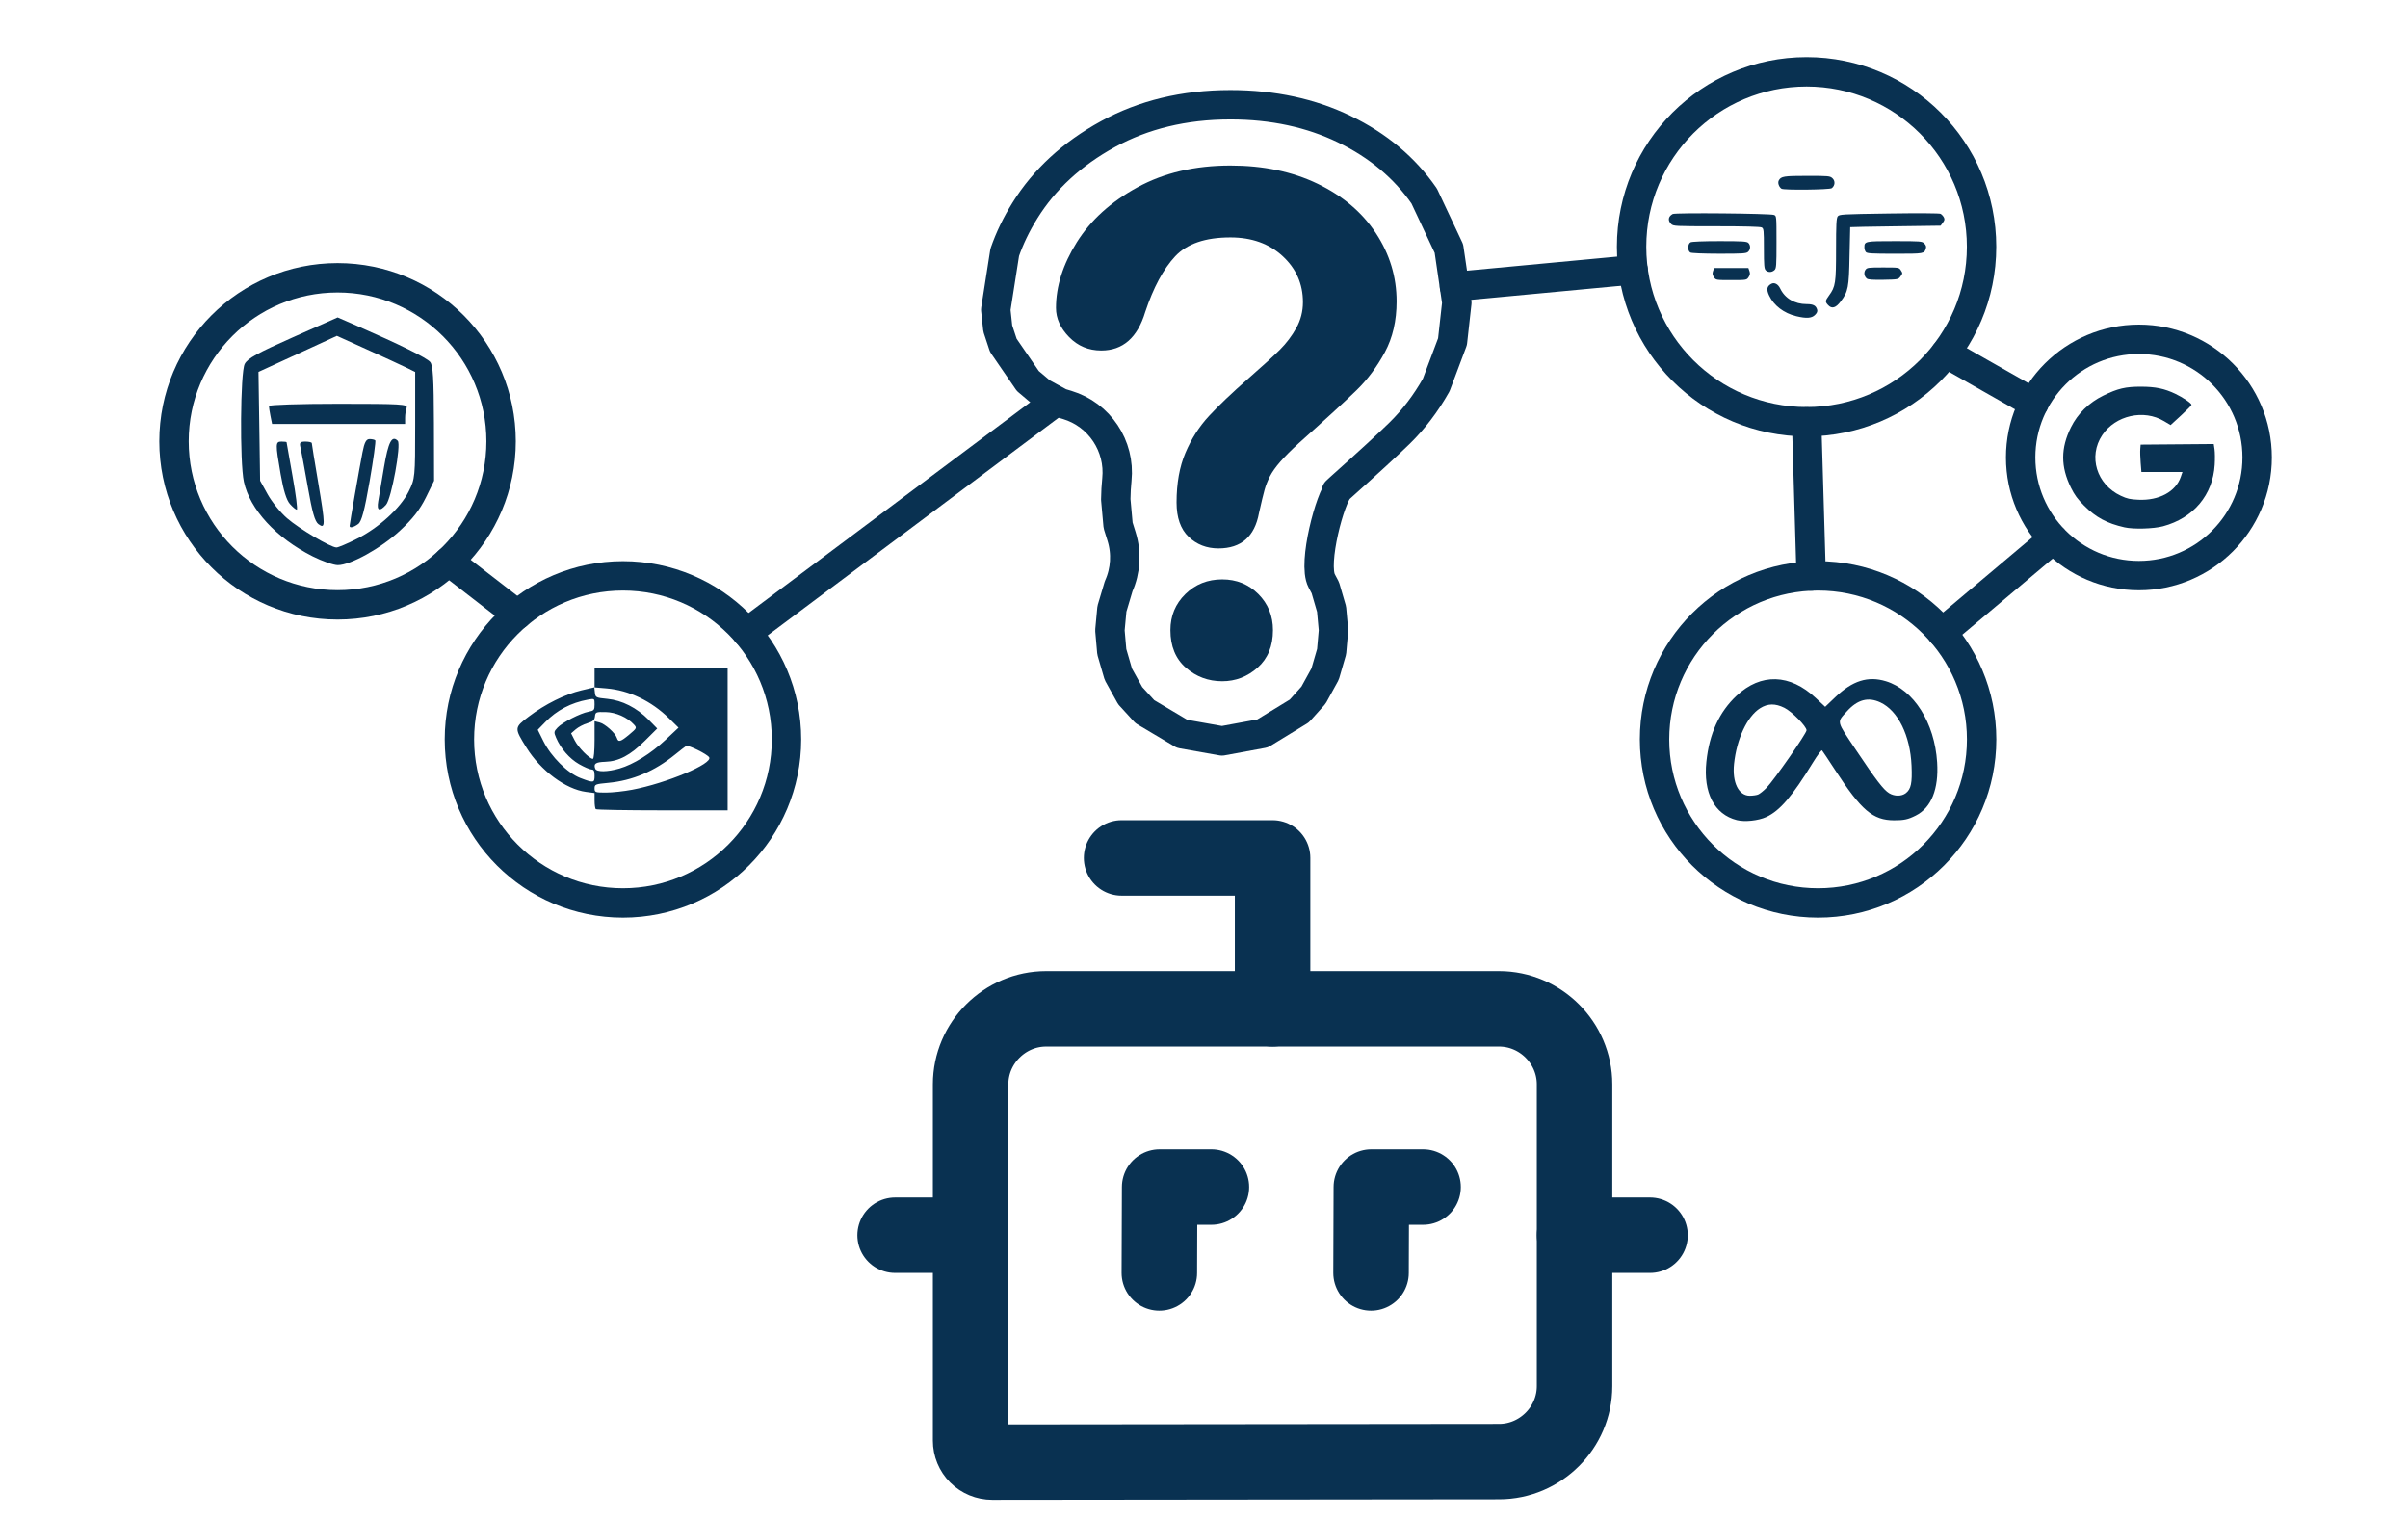
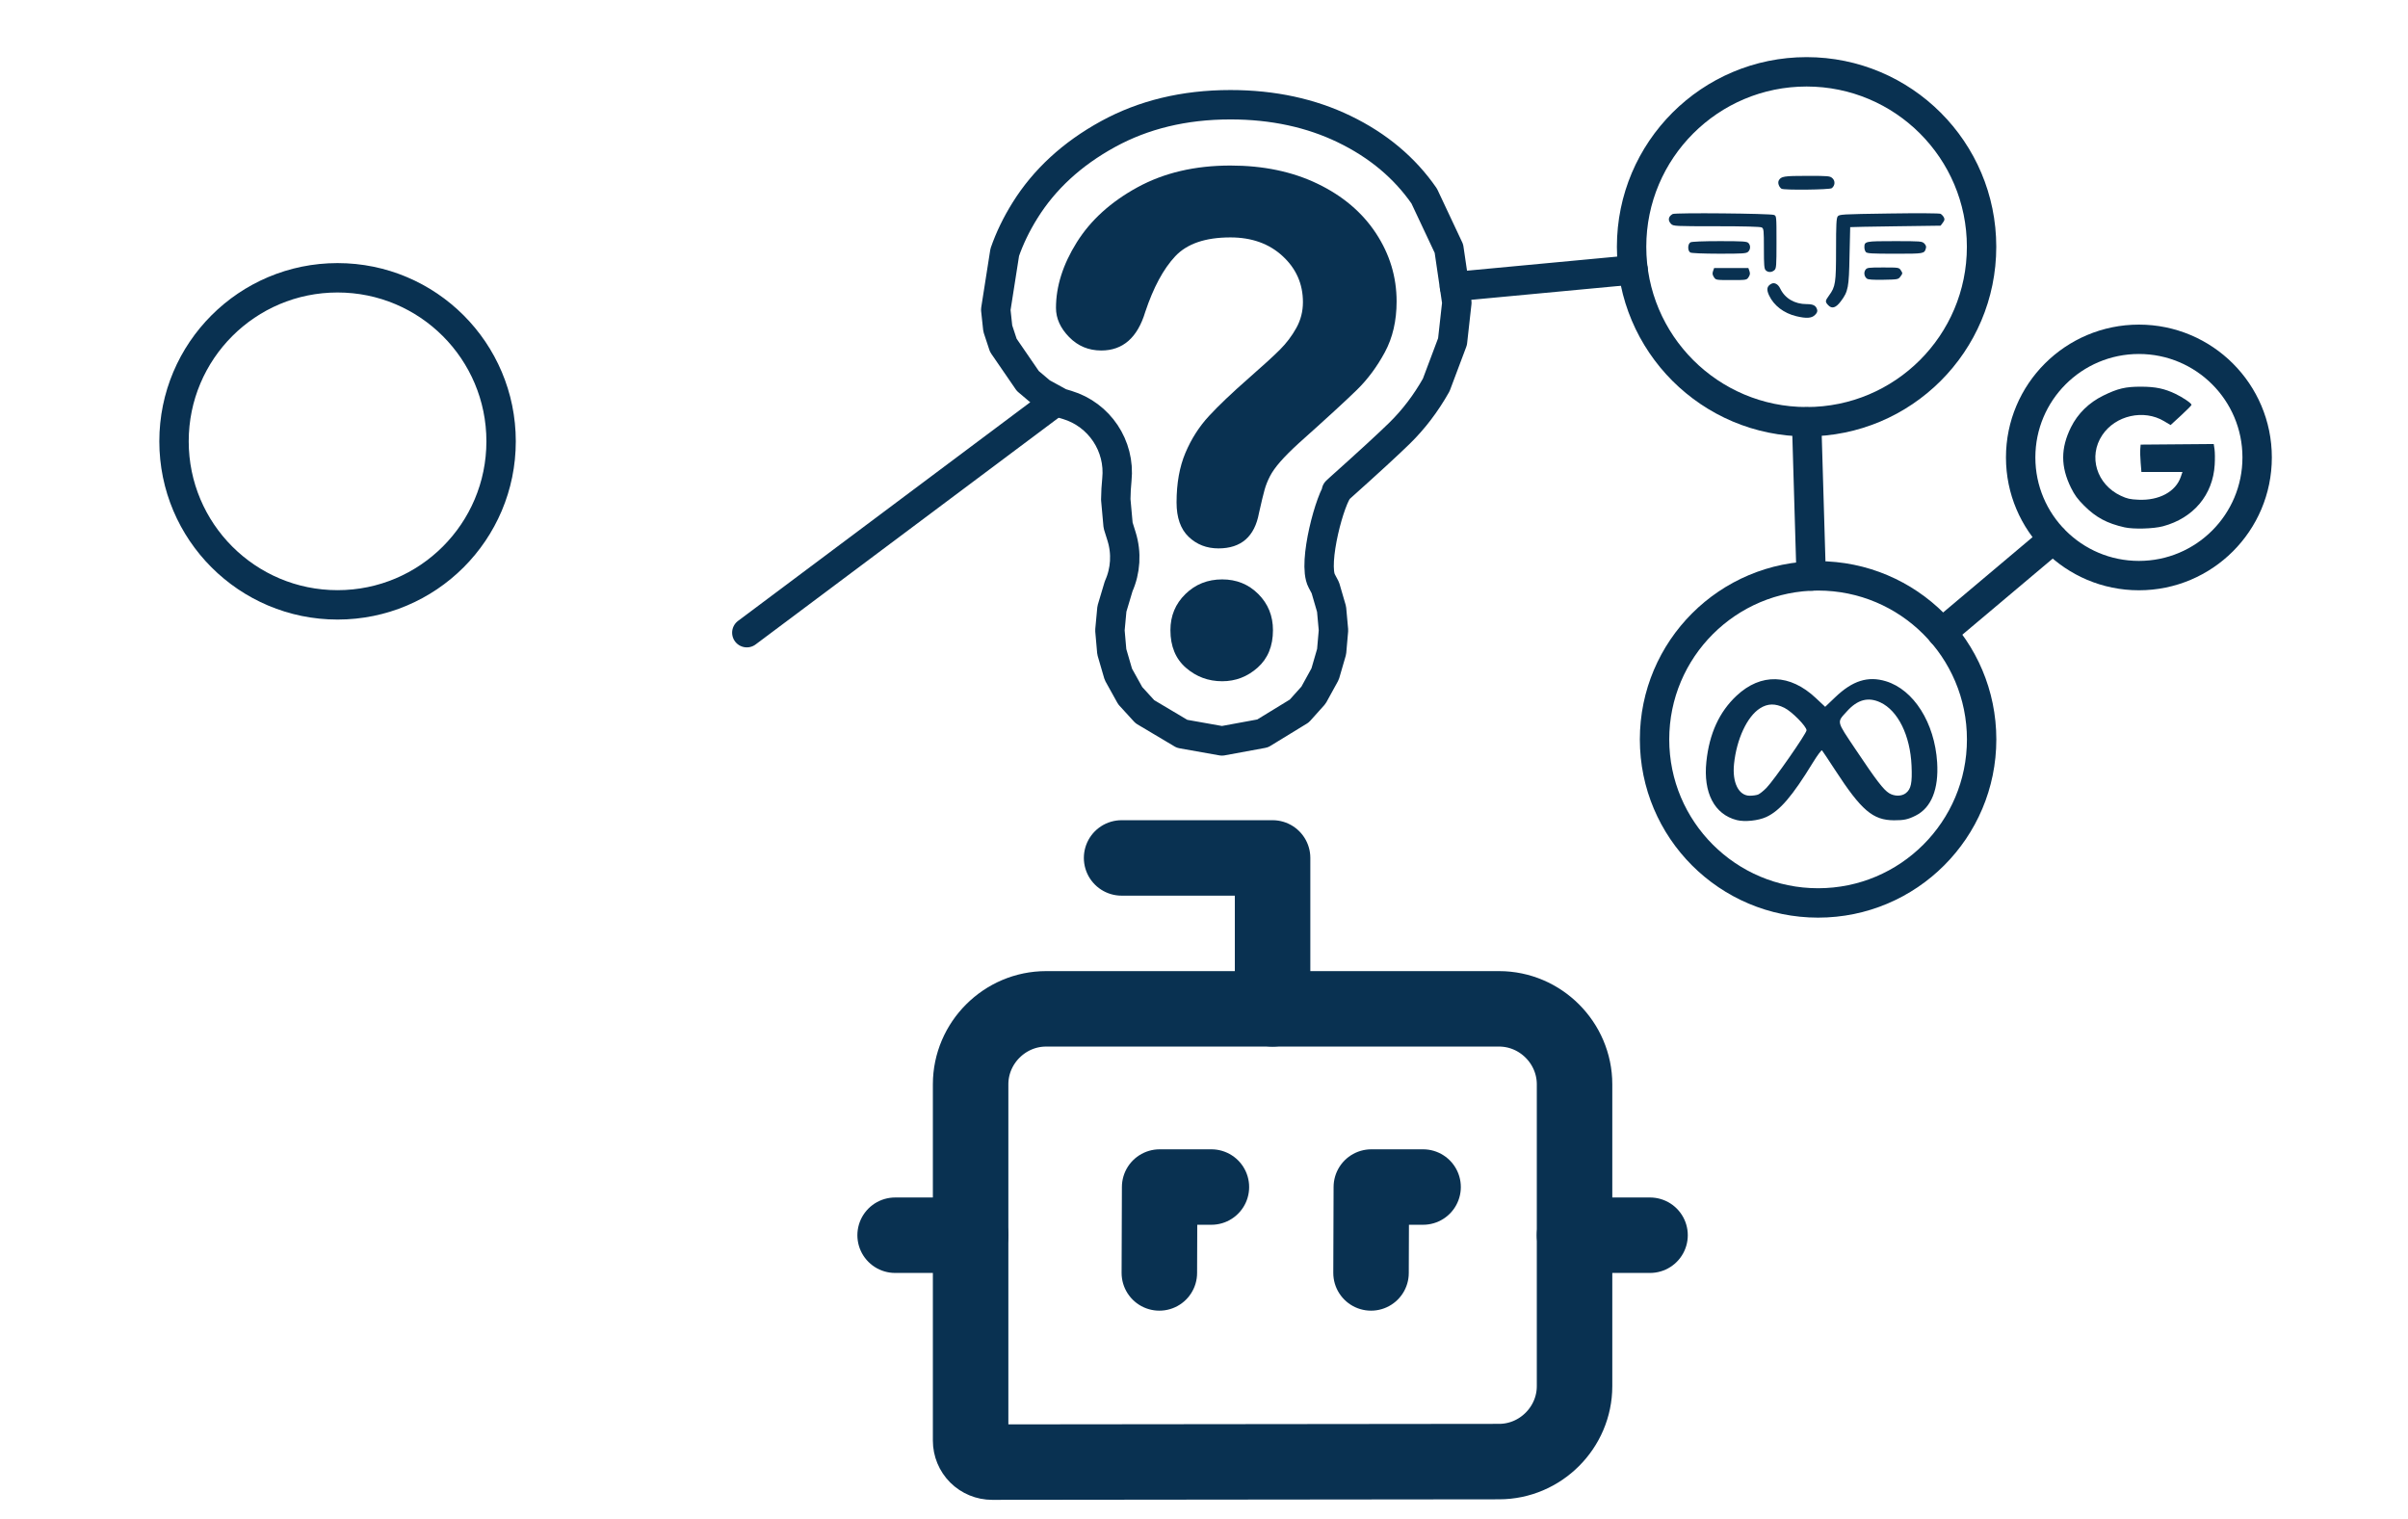
<svg xmlns="http://www.w3.org/2000/svg" width="100%" height="100%" viewBox="0 0 2048 1292" version="1.1" xml:space="preserve" style="fill-rule:evenodd;clip-rule:evenodd;stroke-linecap:round;stroke-linejoin:round;">
  <g id="Main-graphic" transform="matrix(1,0,0,0.841,0,0)">
    <rect x="0" y="0" width="2048" height="1536" style="fill:none;" />
    <g transform="matrix(2.085,0,0,2.478,-1919.85,-498.35)">
      <g transform="matrix(15.397,0,0,15.397,1255.13,520.437)">
        <path d="M12,6L12,2L8,2" style="fill:none;fill-rule:nonzero;stroke:rgb(9,49,81);stroke-width:2px;" />
      </g>
      <g transform="matrix(15.397,0,0,15.397,1255.13,520.437)">
        <path d="M18,18C18,18 7.195,18.011 4.57,18.014C4.419,18.014 4.274,17.954 4.167,17.848C4.06,17.741 4,17.596 4,17.445L4,8C4,6.903 4.903,6 6,6L18,6C19.097,6 20,6.903 20,8L20,16C20,17.097 19.097,18 18,18Z" style="fill:none;fill-rule:nonzero;stroke:rgb(9,49,81);stroke-width:2px;" />
      </g>
      <g transform="matrix(15.397,0,0,15.397,1255.13,520.437)">
        <path d="M2,12L4,12" style="fill:none;fill-rule:nonzero;stroke:rgb(9,49,81);stroke-width:2px;" />
      </g>
      <g transform="matrix(15.397,0,0,15.397,1255.13,520.437)">
        <path d="M10.379,10.723L9.008,10.723L9,13" style="fill:none;fill-rule:nonzero;stroke:rgb(9,49,81);stroke-width:2px;" />
      </g>
      <g transform="matrix(15.397,0,0,15.397,1341.48,520.437)">
        <path d="M10.379,10.723L9.008,10.723L9,13" style="fill:none;fill-rule:nonzero;stroke:rgb(9,49,81);stroke-width:2px;" />
      </g>
      <g transform="matrix(15.397,0,0,15.397,1255.13,520.437)">
        <path d="M20,12L22,12" style="fill:none;fill-rule:nonzero;stroke:rgb(9,49,81);stroke-width:2px;" />
      </g>
    </g>
    <g transform="matrix(1,0,0,1.189,-50.966,175.672)">
      <path d="M949.074,114.145C949.074,95.796 954.964,77.207 966.746,58.376C978.527,39.545 995.716,23.949 1018.31,11.588C1040.91,-0.773 1067.27,-6.953 1097.4,-6.953C1125.41,-6.953 1150.13,-1.787 1171.57,8.546C1193.01,18.879 1209.57,32.93 1221.25,50.699C1232.94,68.467 1238.78,87.781 1238.78,108.64C1238.78,125.057 1235.45,139.446 1228.79,151.806C1222.12,164.167 1214.2,174.838 1205.03,183.819C1195.86,192.8 1179.39,207.913 1155.63,229.158C1149.07,235.145 1143.81,240.408 1139.85,244.947C1135.89,249.486 1132.94,253.638 1131.01,257.405C1129.08,261.171 1127.58,264.937 1126.52,268.703C1125.46,272.469 1123.86,279.084 1121.74,288.548C1118.07,308.634 1106.58,318.678 1087.26,318.678C1077.22,318.678 1068.77,315.394 1061.91,308.828C1055.06,302.261 1051.63,292.507 1051.63,279.567C1051.63,263.344 1054.14,249.293 1059.16,237.415C1064.18,225.537 1070.85,215.107 1079.15,206.126C1087.46,197.146 1098.66,186.475 1112.76,174.114C1125.12,163.298 1134.05,155.138 1139.56,149.634C1145.06,144.129 1149.7,137.997 1153.46,131.237C1157.23,124.477 1159.11,117.138 1159.11,109.219C1159.11,93.768 1153.37,80.732 1141.87,70.109C1130.38,59.486 1115.56,54.175 1097.4,54.175C1076.16,54.175 1060.51,59.535 1050.47,70.254C1040.43,80.973 1031.93,96.762 1024.98,117.621C1018.41,139.446 1005.95,150.358 987.605,150.358C976.789,150.358 967.663,146.543 960.227,138.914C952.792,131.286 949.074,123.029 949.074,114.145ZM1090.45,431.663C1078.67,431.663 1068.38,427.849 1059.6,420.22C1050.81,412.591 1046.41,401.92 1046.41,388.207C1046.41,376.04 1050.66,365.803 1059.16,357.498C1067.66,349.193 1078.09,345.041 1090.45,345.041C1102.62,345.041 1112.86,349.193 1121.16,357.498C1129.46,365.803 1133.62,376.04 1133.62,388.207C1133.62,401.727 1129.27,412.349 1120.58,420.075C1111.89,427.8 1101.85,431.663 1090.45,431.663Z" style="fill:rgb(9,49,81);fill-rule:nonzero;" />
    </g>
    <g transform="matrix(1,0,0,1.189,-50.966,175.672)">
      <path d="M1190.27,267.586C1190.19,267.646 1190.12,267.71 1190.04,267.778C1182.55,274.613 1167.09,331.317 1175.1,346.374L1178.16,352.131L1183.46,370.308L1185.1,388.3L1183.5,406.511L1177.98,425.525L1168.1,443.499L1156.01,456.973L1124.82,476.048L1090.26,482.412L1056.32,476.388L1024.66,457.557L1012.21,443.938L1002.13,425.785L996.544,406.614L994.94,388.362L996.64,370.097L1002.37,350.912C1008.31,337.635 1009.24,322.586 1004.88,308.597L1001.91,299.079L999.926,277.043C999.998,271.187 1000.32,265.54 1000.88,260.095C1003.8,231.529 986.043,204.906 958.544,196.636L952.85,194.924L936.73,186.107L925.121,176.286L904.294,145.957L899.569,131.635L897.854,115.622L905.502,66.857C909.626,54.96 915.377,42.968 922.9,30.944C939.106,5.042 962.41,-16.784 993.493,-33.787C1023.22,-50.045 1057.77,-58.673 1097.4,-58.673C1133.92,-58.673 1166.07,-51.518 1194.02,-38.044C1223.21,-23.975 1245.8,-4.765 1262.26,19.014L1283.26,63.66L1290.01,109.691L1286.32,142.855L1272.48,179.666C1263.6,195.439 1253.13,209.107 1241.21,220.777C1231.84,229.949 1215.13,245.32 1191.04,266.884L1190.49,267.372L1190.49,267.377L1190.27,267.586ZM1190.5,267.407C1190.5,267.407 1183.92,273.465 1190.27,267.586C1190.34,267.522 1190.42,267.463 1190.5,267.407Z" style="fill:none;fill-rule:nonzero;stroke:rgb(9,49,81);stroke-width:25px;stroke-linecap:butt;stroke-miterlimit:2;" />
    </g>
    <g transform="matrix(6.649,0,0,-7.904,27.151,799.265)">
-       <path d="M35.922,29.933C31.242,32.293 27.875,35.945 27.113,39.488C26.578,41.98 26.66,53.476 27.219,54.558C27.578,55.254 28.828,55.945 33.387,57.969L39.105,60.508L41.566,59.437C46.984,57.074 50.5,55.34 50.938,54.812C51.305,54.367 51.402,52.777 51.422,46.933L51.441,39.613L50.387,37.461C49.625,35.918 48.695,34.723 47.082,33.23C44.648,30.976 40.754,28.816 39.125,28.816C38.586,28.816 37.145,29.32 35.922,29.933ZM41.566,32.183C44.379,33.601 47.137,36.117 48.195,38.242C49.008,39.875 49.023,40.051 49.023,46.723L49.023,53.531L47.816,54.125C47.148,54.449 44.895,55.488 42.805,56.433L39.008,58.152L33.996,55.844L28.98,53.539L29.086,46.578L29.188,39.621L30.152,37.879C30.684,36.918 31.801,35.539 32.641,34.812C34.191,33.465 38.211,31.086 38.953,31.078C39.18,31.074 40.355,31.574 41.566,32.183ZM36.648,34.062C36.195,34.398 35.855,35.582 35.285,38.84C34.863,41.219 34.445,43.496 34.348,43.894C34.203,44.5 34.309,44.621 34.988,44.621C35.434,44.621 35.801,44.531 35.801,44.422C35.801,44.312 36.168,42.043 36.621,39.375C37.547,33.887 37.551,33.402 36.648,34.062ZM40.637,33.832C40.637,34.082 41.887,41.226 42.285,43.25C42.535,44.527 42.758,44.945 43.188,44.945C43.5,44.945 43.828,44.871 43.918,44.781C44.008,44.691 43.684,42.344 43.199,39.558C42.539,35.773 42.168,34.39 41.738,34.078C41.137,33.637 40.637,33.527 40.637,33.832ZM33.004,36.637C32.566,37.125 32.176,38.379 31.816,40.445C31.133,44.39 31.141,44.621 31.93,44.621C32.285,44.621 32.574,44.586 32.574,44.539C32.578,44.496 32.922,42.535 33.34,40.187C33.762,37.836 34.004,35.91 33.879,35.91C33.754,35.91 33.359,36.238 33.004,36.637ZM44.293,36.961C44.391,37.535 44.723,39.512 45.035,41.347C45.582,44.582 46.047,45.473 46.793,44.723C47.258,44.258 45.984,37.297 45.293,36.535C44.465,35.617 44.09,35.773 44.293,36.961ZM30.516,47.887C30.406,48.441 30.316,49.023 30.316,49.176C30.316,49.332 34.324,49.461 39.223,49.461C47.207,49.461 48.105,49.406 47.93,48.949C47.82,48.668 47.734,48.086 47.734,47.66L47.734,46.879L30.719,46.879L30.516,47.887Z" style="fill:rgb(9,49,81);fill-rule:nonzero;" />
-     </g>
+       </g>
    <g transform="matrix(3.02,0,0,-3.59,1419.35,580.054)">
      <path d="M35.863,72.508C32.402,73.344 29.59,75.488 28.254,78.305C27.434,80.031 27.594,80.945 28.844,81.629C29.723,82.105 30.762,81.558 31.359,80.305C32.688,77.523 35.426,75.91 38.812,75.91C40.652,75.91 41.418,75.512 41.754,74.383C41.91,73.855 41.75,73.441 41.156,72.851C40.223,71.918 38.711,71.816 35.863,72.508ZM44.859,75.629C43.98,76.57 44.008,76.824 45.117,78.344C46.934,80.828 47.09,81.859 47.09,91.34C47.09,98.289 47.18,100.101 47.547,100.601C47.984,101.199 48.645,101.238 61.98,101.433C70.16,101.555 76.188,101.515 76.516,101.347C76.82,101.183 77.234,100.75 77.434,100.375C77.727,99.828 77.676,99.535 77.164,98.851L76.535,98.004L63.828,97.832C56.84,97.738 51.098,97.629 51.074,97.59C51.047,97.551 50.961,93.926 50.883,89.535C50.727,80.57 50.512,79.457 48.41,76.672C47.02,74.824 45.91,74.5 44.859,75.629ZM12.691,83.515C12.277,84.144 12.219,84.555 12.449,85.207L12.754,86.07L22.398,86.07L22.699,85.207C22.93,84.555 22.871,84.144 22.461,83.515C21.918,82.687 21.883,82.683 17.574,82.683C13.266,82.683 13.23,82.687 12.691,83.515ZM55.773,83.09C55.023,83.68 54.836,84.808 55.367,85.566C55.801,86.183 56.152,86.23 60.324,86.23C64.785,86.23 64.816,86.226 65.355,85.406C65.867,84.625 65.863,84.535 65.246,83.711C64.609,82.855 64.543,82.844 60.441,82.769C57.527,82.715 56.129,82.812 55.773,83.09ZM27.273,85.449C26.852,85.871 26.77,86.894 26.77,91.566C26.77,96.781 26.723,97.199 26.145,97.508C25.746,97.723 21.137,97.844 13.402,97.844C1.715,97.844 1.262,97.867 0.641,98.488C-0.355,99.484 -0.176,100.601 1.086,101.293C1.812,101.691 28.48,101.449 29.59,101.031C30.312,100.762 30.316,100.738 30.316,93.387C30.316,86.648 30.266,85.961 29.727,85.473C28.984,84.801 27.934,84.789 27.273,85.449ZM6.043,90.449C5.238,90.918 5.281,92.875 6.102,93.316C6.48,93.519 9.699,93.648 14.305,93.648C20.766,93.648 21.957,93.574 22.391,93.14C23.07,92.461 23.031,91.289 22.309,90.637C21.793,90.168 20.75,90.101 14.164,90.109C9.633,90.117 6.383,90.254 6.043,90.449ZM55.473,90.586C55.254,90.851 55.07,91.433 55.07,91.875C55.07,93.617 55.234,93.648 63.578,93.648C70.914,93.648 71.312,93.617 71.941,92.988C72.402,92.527 72.539,92.109 72.387,91.617C71.922,90.097 71.941,90.101 63.699,90.101C57.133,90.101 55.812,90.18 55.473,90.586ZM31.734,108.41C30.992,108.906 30.602,110.074 30.957,110.738C31.582,111.902 32.387,112.035 38.941,112.035C45.023,112.035 45.391,112 46.086,111.351C46.91,110.586 46.812,109.281 45.879,108.566C45.297,108.121 32.383,107.976 31.734,108.41Z" style="fill:rgb(9,49,81);fill-rule:nonzero;" />
    </g>
    <g transform="matrix(4.678,0,0,-5.561,-1021.31,1146.5)">
-       <path d="M326.637,59.027C326.52,59.148 326.422,59.855 326.422,60.597L326.422,61.957L324.852,62.164C321.164,62.652 316.629,66.027 314.031,70.215C311.801,73.805 311.805,73.844 314.461,75.863C317.41,78.105 321.07,79.926 324.039,80.625L326.422,81.187L326.422,84.617L350.613,84.617L350.613,58.812L338.734,58.812C332.199,58.812 326.758,58.91 326.637,59.027ZM333.242,62.551C339.504,63.738 347.965,67.297 347.254,68.449C346.895,69.031 343.441,70.738 343.07,70.512C342.875,70.394 341.961,69.683 341.039,68.937C337.324,65.918 333.312,64.219 328.922,63.808C326.57,63.59 326.422,63.531 326.422,62.808C326.422,62.078 326.527,62.039 328.484,62.039C329.617,62.039 331.758,62.269 333.242,62.551ZM326.422,65.101C326.422,65.961 326.289,66.234 325.859,66.234C325.547,66.238 324.531,66.676 323.598,67.211C321.867,68.203 320.266,70.039 319.43,71.996C318.992,73.012 319.008,73.133 319.691,73.855C320.574,74.797 323.828,76.461 325.328,76.742C326.32,76.93 326.422,77.051 326.422,78.055C326.422,79.16 326.418,79.164 325.215,78.941C322.133,78.371 319.562,77.019 317.465,74.867L316.09,73.453L317.121,71.375C318.523,68.555 321.512,65.582 323.844,64.687C326.266,63.758 326.422,63.785 326.422,65.101ZM330.961,66.418C333.496,67.156 336.645,69.117 339.336,71.637L341.684,73.84L339.969,75.527C336.754,78.691 332.695,80.637 328.594,80.98L326.371,81.168L326.477,80.23C326.582,79.328 326.656,79.289 328.742,79.082C331.434,78.816 334.09,77.465 336.262,75.265L337.812,73.687L335.586,71.473C332.93,68.828 330.832,67.715 328.367,67.637C326.617,67.578 326.195,67.289 326.543,66.383C326.785,65.754 328.723,65.769 330.961,66.418ZM326.422,71.59L326.422,75.012L327.309,74.793C328.305,74.547 330.191,72.871 330.473,71.976C330.738,71.14 331.117,71.242 332.727,72.586C334.094,73.73 334.129,73.801 333.594,74.39C332.391,75.723 330.305,76.64 328.414,76.68C326.672,76.715 326.578,76.676 326.488,75.875C326.41,75.207 326.125,74.953 325.121,74.652C324.422,74.445 323.469,73.945 323,73.543L322.152,72.812L322.816,71.508C323.469,70.226 325.5,68.168 326.113,68.168C326.293,68.168 326.422,69.605 326.422,71.59Z" style="fill:rgb(9,49,81);fill-rule:nonzero;" />
-     </g>
+       </g>
    <g transform="matrix(3.387,0,0,-4.027,-408.167,945.417)">
      <path d="M556.641,28.824C551.008,30.246 548.172,35.683 548.992,43.496C549.73,50.539 552.227,55.996 556.574,60.062C562.691,65.785 569.973,65.574 576.465,59.484L578.824,57.273L581.352,59.687C585.711,63.851 589.566,65.062 594.07,63.695C601.066,61.57 606.316,53.258 606.941,43.316C607.363,36.609 605.48,31.93 601.562,29.961C599.633,28.988 598.617,28.769 596.098,28.777C590.797,28.797 587.91,31.262 581.32,41.394C579.645,43.969 578.164,46.191 578.027,46.336C577.891,46.48 576.863,45.101 575.742,43.273C570.562,34.808 567.434,31.16 564.016,29.594C562.02,28.68 558.621,28.324 556.641,28.824ZM561.957,35.23C562.375,35.39 563.332,36.152 564.086,36.926C565.988,38.875 574.145,50.594 574.145,51.375C574.145,52.351 570.473,56.078 568.582,57.019C566.289,58.164 564.395,58.129 562.473,56.906C559.238,54.859 556.59,49.191 555.938,42.937C555.449,38.262 557.094,34.945 559.898,34.945C560.617,34.945 561.543,35.074 561.957,35.23ZM599.078,35.594C600.391,36.629 600.699,38.117 600.512,42.492C600.184,50.066 597.113,56.308 592.691,58.375C589.621,59.812 586.941,59.097 584.27,56.125C581.707,53.277 581.562,53.898 586.512,46.5C591.645,38.824 593.473,36.437 594.887,35.574C596.23,34.758 598.023,34.765 599.078,35.594Z" style="fill:rgb(9,49,81);fill-rule:nonzero;" />
    </g>
    <g transform="matrix(2.948,0,0,-3.504,-237.577,535.337)">
      <path d="M693.5,0.59C688.438,1.738 685.262,3.445 681.848,6.855C679.965,8.734 679.09,9.933 678.055,12.043C675.074,18.113 675.074,23.402 678.055,29.449C679.996,33.387 683.238,36.574 687.379,38.605C691.578,40.668 693.816,41.195 698.332,41.18C702.453,41.168 705.012,40.633 708.172,39.129C710.328,38.109 712.844,36.387 712.844,35.941C712.844,35.781 711.484,34.402 709.824,32.879L706.801,30.101L704.957,31.211C699.086,34.75 690.906,32.914 687.09,27.203C682.98,21.047 685.453,12.973 692.445,9.699C694.266,8.847 695.102,8.66 697.559,8.551C703.504,8.289 708.289,10.879 709.742,15.144L710.227,16.558L698.387,16.558L698.172,19.219C698.051,20.683 698,22.461 698.062,23.172L698.168,24.461L719.254,24.633L719.48,23.125C719.605,22.293 719.629,20.285 719.531,18.656C719.012,9.941 713.395,3.254 704.621,0.898C701.871,0.16 696.098,0 693.5,0.59Z" style="fill:rgb(9,49,81);fill-rule:nonzero;" />
    </g>
    <g transform="matrix(1,0,0,1.189,125.077,259.17)">
-       <circle cx="404.752" cy="410.906" r="139.094" style="fill:none;stroke:rgb(9,49,81);stroke-width:25px;stroke-miterlimit:1.5;" />
-     </g>
+       </g>
    <g transform="matrix(1,0,0,1.189,1141.53,259.17)">
      <circle cx="404.752" cy="410.906" r="139.094" style="fill:none;stroke:rgb(9,49,81);stroke-width:25px;stroke-miterlimit:1.5;" />
    </g>
    <g transform="matrix(0.723,0,0,0.859,1526.5,109.631)">
      <circle cx="404.752" cy="410.906" r="139.094" style="fill:none;stroke:rgb(9,49,81);stroke-width:34.58px;stroke-miterlimit:1.5;" />
    </g>
    <g transform="matrix(1.07,0,0,1.272,1103.41,-273.117)">
      <circle cx="404.752" cy="410.906" r="139.094" style="fill:none;stroke:rgb(9,49,81);stroke-width:23.36px;stroke-miterlimit:1.5;" />
    </g>
    <g transform="matrix(1,0,0,1.189,0,56.842)">
-       <path d="M1654.82,252.472L1729.84,295.122" style="fill:none;stroke:rgb(9,49,81);stroke-width:25px;stroke-miterlimit:1.5;" />
-     </g>
+       </g>
    <g transform="matrix(1,0,0,1.189,0,56.842)">
      <path d="M1651.62,490.302L1746.17,410.655" style="fill:none;stroke:rgb(9,49,81);stroke-width:25px;stroke-miterlimit:1.5;" />
    </g>
    <g transform="matrix(1,0,0,1.189,0,56.842)">
      <path d="M1536.53,311L1540.41,442.122" style="fill:none;stroke:rgb(9,49,81);stroke-width:25px;stroke-miterlimit:1.5;" />
    </g>
    <g transform="matrix(1,0,0,1.189,0,56.842)">
      <path d="M635.172,490.302L896,295.122" style="fill:none;stroke:rgb(9,49,81);stroke-width:25px;stroke-miterlimit:1.5;" />
    </g>
    <g transform="matrix(1,0,0,1.189,0,56.842)">
      <path d="M1237.04,195.973L1388.96,181.714" style="fill:none;stroke:rgb(9,49,81);stroke-width:25px;stroke-miterlimit:1.5;" />
    </g>
    <g transform="matrix(1,0,0,1.189,-117.659,-42.265)">
      <circle cx="404.752" cy="410.906" r="139.094" style="fill:none;stroke:rgb(9,49,81);stroke-width:25px;stroke-miterlimit:1.5;" />
    </g>
    <g transform="matrix(1,0,0,1.189,0,56.842)">
-       <path d="M381.567,429.594L440.077,474.863" style="fill:none;stroke:rgb(9,49,81);stroke-width:25px;stroke-miterlimit:1.5;" />
-     </g>
+       </g>
  </g>
</svg>